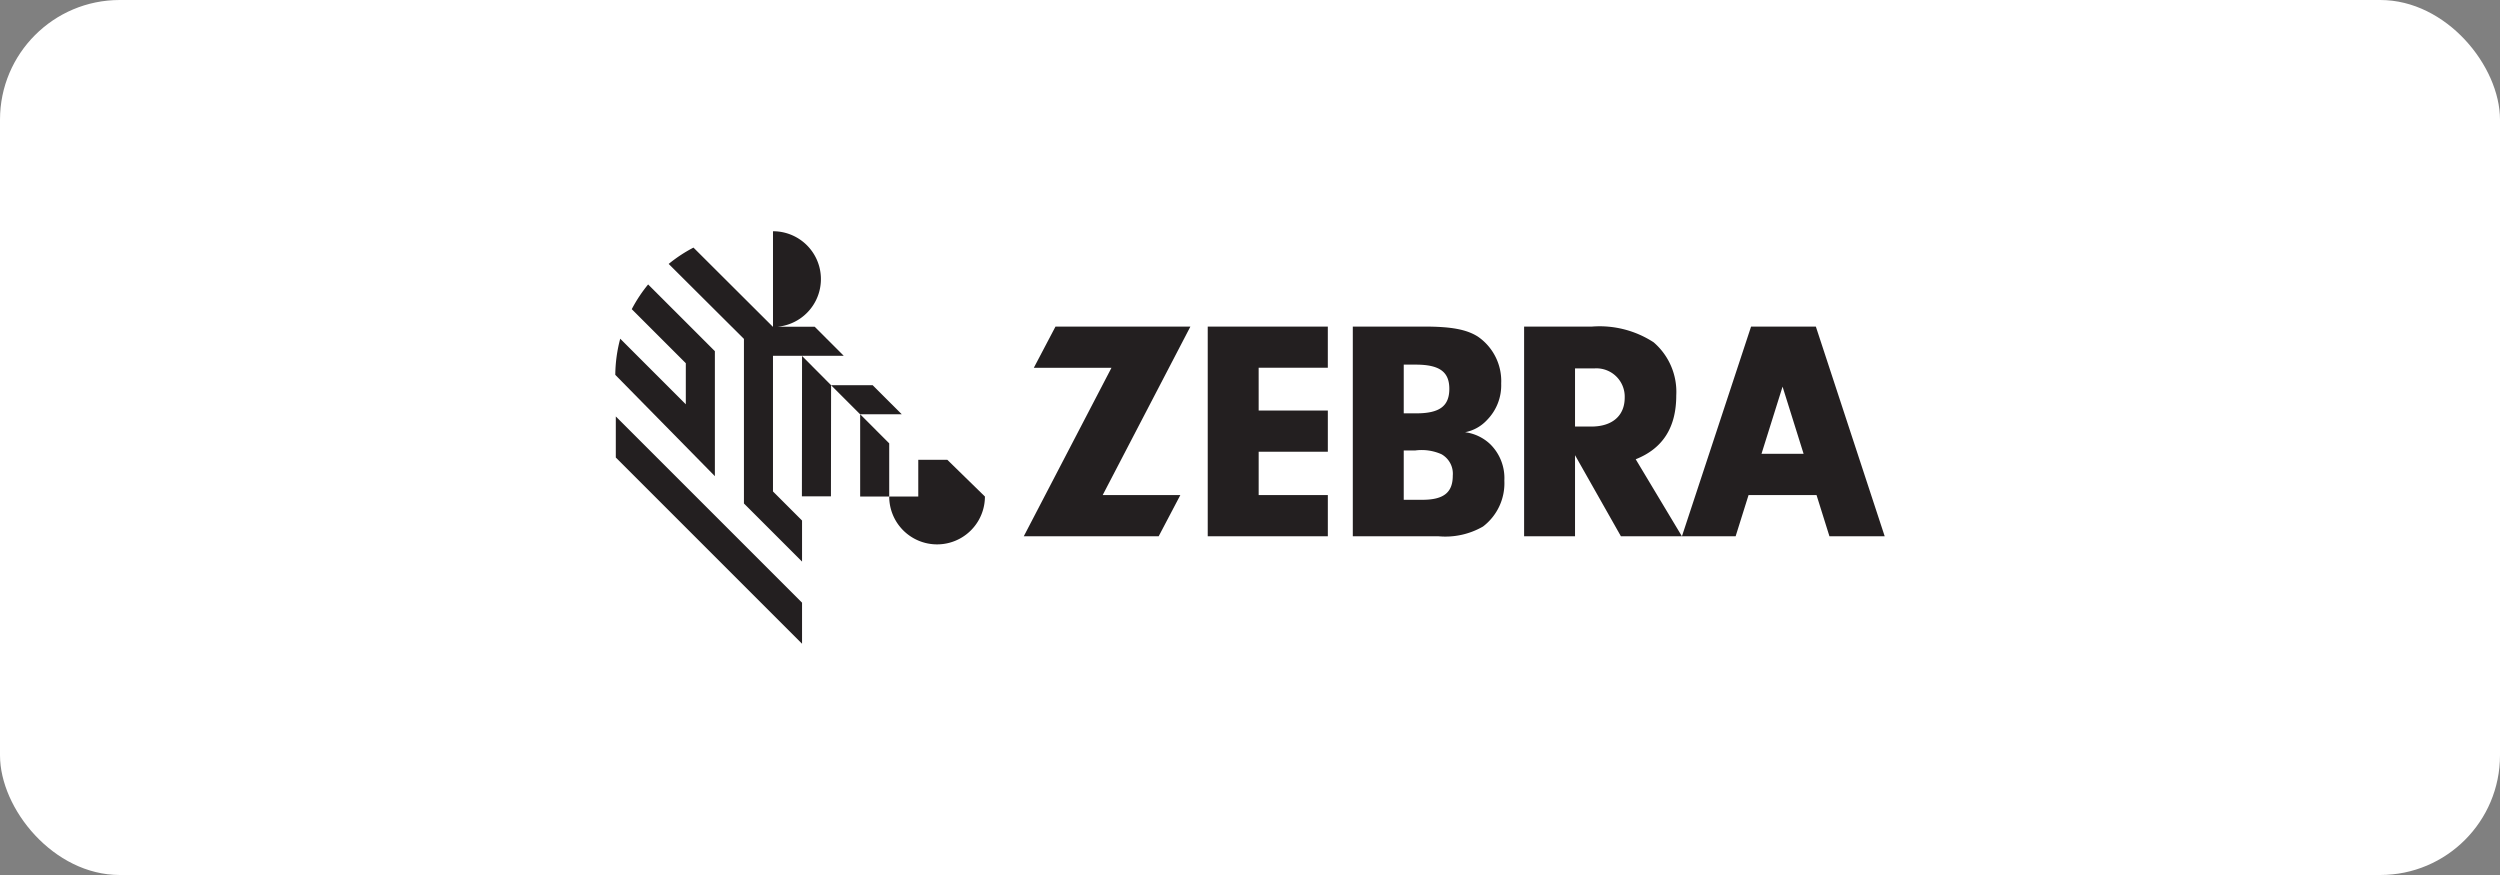
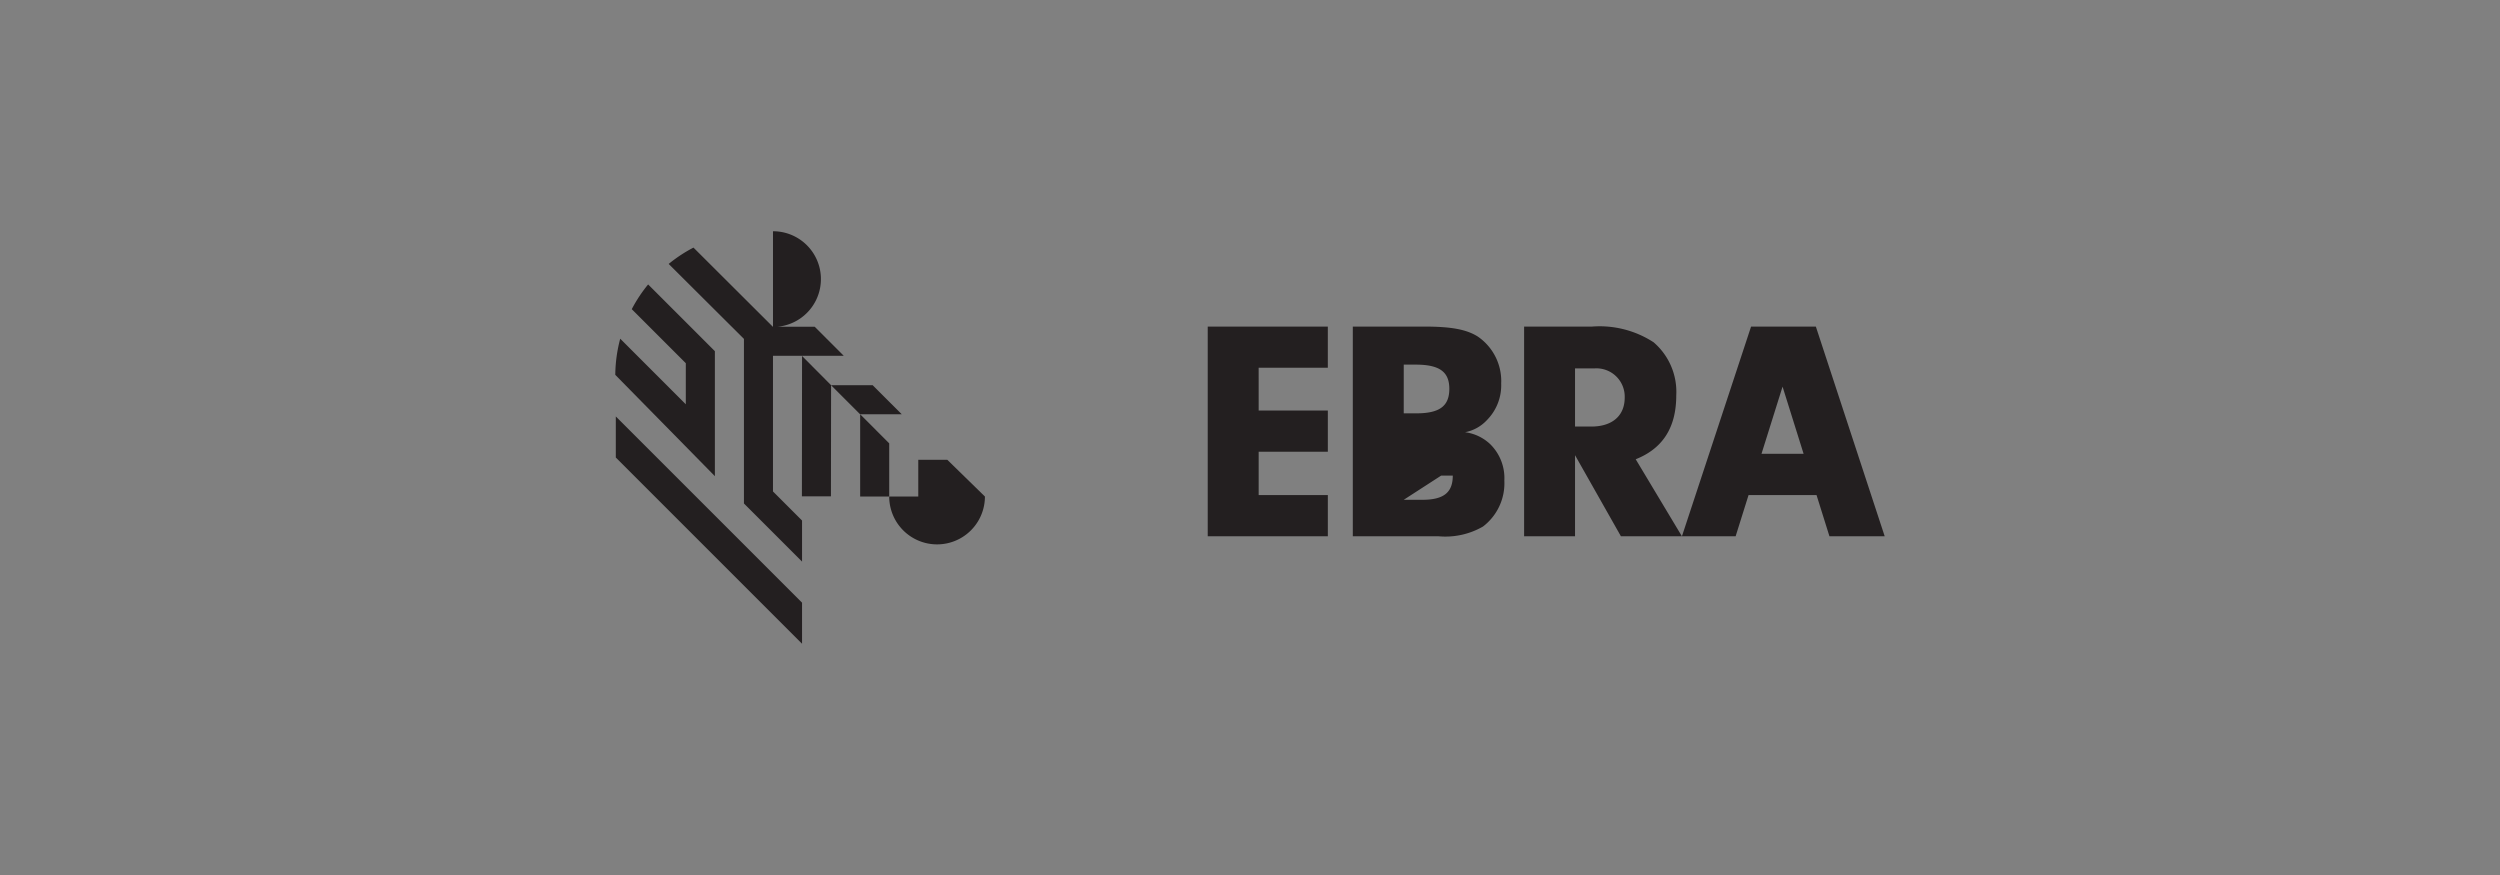
<svg xmlns="http://www.w3.org/2000/svg" id="Layer_1" data-name="Layer 1" viewBox="0 0 208.844 73.095">
  <rect x="0" y="0" width="208.844" height="73.095" fill="#808080" stroke="none" />
  <defs>
    <style>.cls-1{fill:#fff;}.cls-2{fill:#231f20;}</style>
  </defs>
-   <rect class="cls-1" width="208.844" height="73.095" rx="10" />
  <polygon class="cls-2" points="74.283 37.037 71.856 34.609 71.856 41.478 74.283 41.478 74.283 37.037" />
  <path class="cls-2" d="M64.573,29.723h5.911l-2.417-2.417-.011-.011H64.949a3.997,3.997,0,0,0-.375-7.977v7.988h-.002l-6.641-6.622q-.527.273-1.023.597a12.164,12.164,0,0,0-1.048.767l6.287,6.262V42.061L67.001,46.914V43.484L64.573,41.056Z" />
  <polygon class="cls-2" points="67.001 29.738 66.989 41.461 69.415 41.461 69.427 32.178 67.001 29.738" />
  <polygon class="cls-2" points="75.329 34.607 72.902 32.181 69.427 32.181 71.851 34.607 75.329 34.607" />
  <path class="cls-2" d="M59.719,39.778V29.336l-5.576-5.575a12.101,12.101,0,0,0-1.367,2.066l4.515,4.515v3.433l-5.479-5.481a12.082,12.082,0,0,0-.412,3.021S59.447,39.496,59.719,39.778Z" />
  <polygon class="cls-2" points="51.443 34.789 51.443 38.221 67.001 53.777 67.001 50.346 51.443 34.789" />
  <path class="cls-2" d="M79.137,38.411H76.71v3.068H74.283a3.997,3.997,0,1,0,7.995,0Z" />
-   <polygon class="cls-2" points="98.602 41.359 96.793 44.799 85.524 44.799 92.851 30.723 86.364 30.723 88.173 27.282 99.443 27.282 92.115 41.359 98.602 41.359" />
  <path class="cls-2" d="M105.146,34.294h5.778v3.44h-5.778v3.625h5.778v3.44H100.891V27.282h10.032v3.44h-5.778Z" />
-   <path class="cls-2" d="M118.998,27.282c2.232,0,3.519.237,4.465.841a4.505,4.505,0,0,1,1.943,3.913,4.137,4.137,0,0,1-1.181,3.047,3.359,3.359,0,0,1-1.838,1.024,3.754,3.754,0,0,1,2.101.998,3.977,3.977,0,0,1,1.182,3.047,4.541,4.541,0,0,1-1.786,3.834,6.295,6.295,0,0,1-3.703.814H113.01V27.282Zm-1.733,7.248h1.05c1.943,0,2.758-.604,2.758-2.048,0-1.418-.814-2.022-2.81-2.022h-.998Zm0,7.222h1.549c1.786,0,2.548-.604,2.548-2.022a1.867,1.867,0,0,0-.946-1.786,4.085,4.085,0,0,0-2.18-.315h-.971Z" />
+   <path class="cls-2" d="M118.998,27.282c2.232,0,3.519.237,4.465.841a4.505,4.505,0,0,1,1.943,3.913,4.137,4.137,0,0,1-1.181,3.047,3.359,3.359,0,0,1-1.838,1.024,3.754,3.754,0,0,1,2.101.998,3.977,3.977,0,0,1,1.182,3.047,4.541,4.541,0,0,1-1.786,3.834,6.295,6.295,0,0,1-3.703.814H113.01V27.282Zm-1.733,7.248h1.05c1.943,0,2.758-.604,2.758-2.048,0-1.418-.814-2.022-2.81-2.022h-.998Zm0,7.222h1.549c1.786,0,2.548-.604,2.548-2.022h-.971Z" />
  <path class="cls-2" d="M131.574,44.799h-4.254V27.282h5.672a8.265,8.265,0,0,1,5.148,1.313,5.459,5.459,0,0,1,1.891,4.439c0,2.678-1.129,4.438-3.388,5.331l3.86,6.435h-5.095l-3.834-6.775Zm1.366-9.166c1.734,0,2.784-.893,2.784-2.416a2.365,2.365,0,0,0-2.522-2.442h-1.628v4.858Z" />
  <path class="cls-2" d="M152.827,44.799H157.443L151.692,27.282h-5.411l-5.776,17.517H144.99l1.081-3.445h5.677Zm-5.675-6.891,1.759-5.609,1.757,5.609Z" />
</svg>